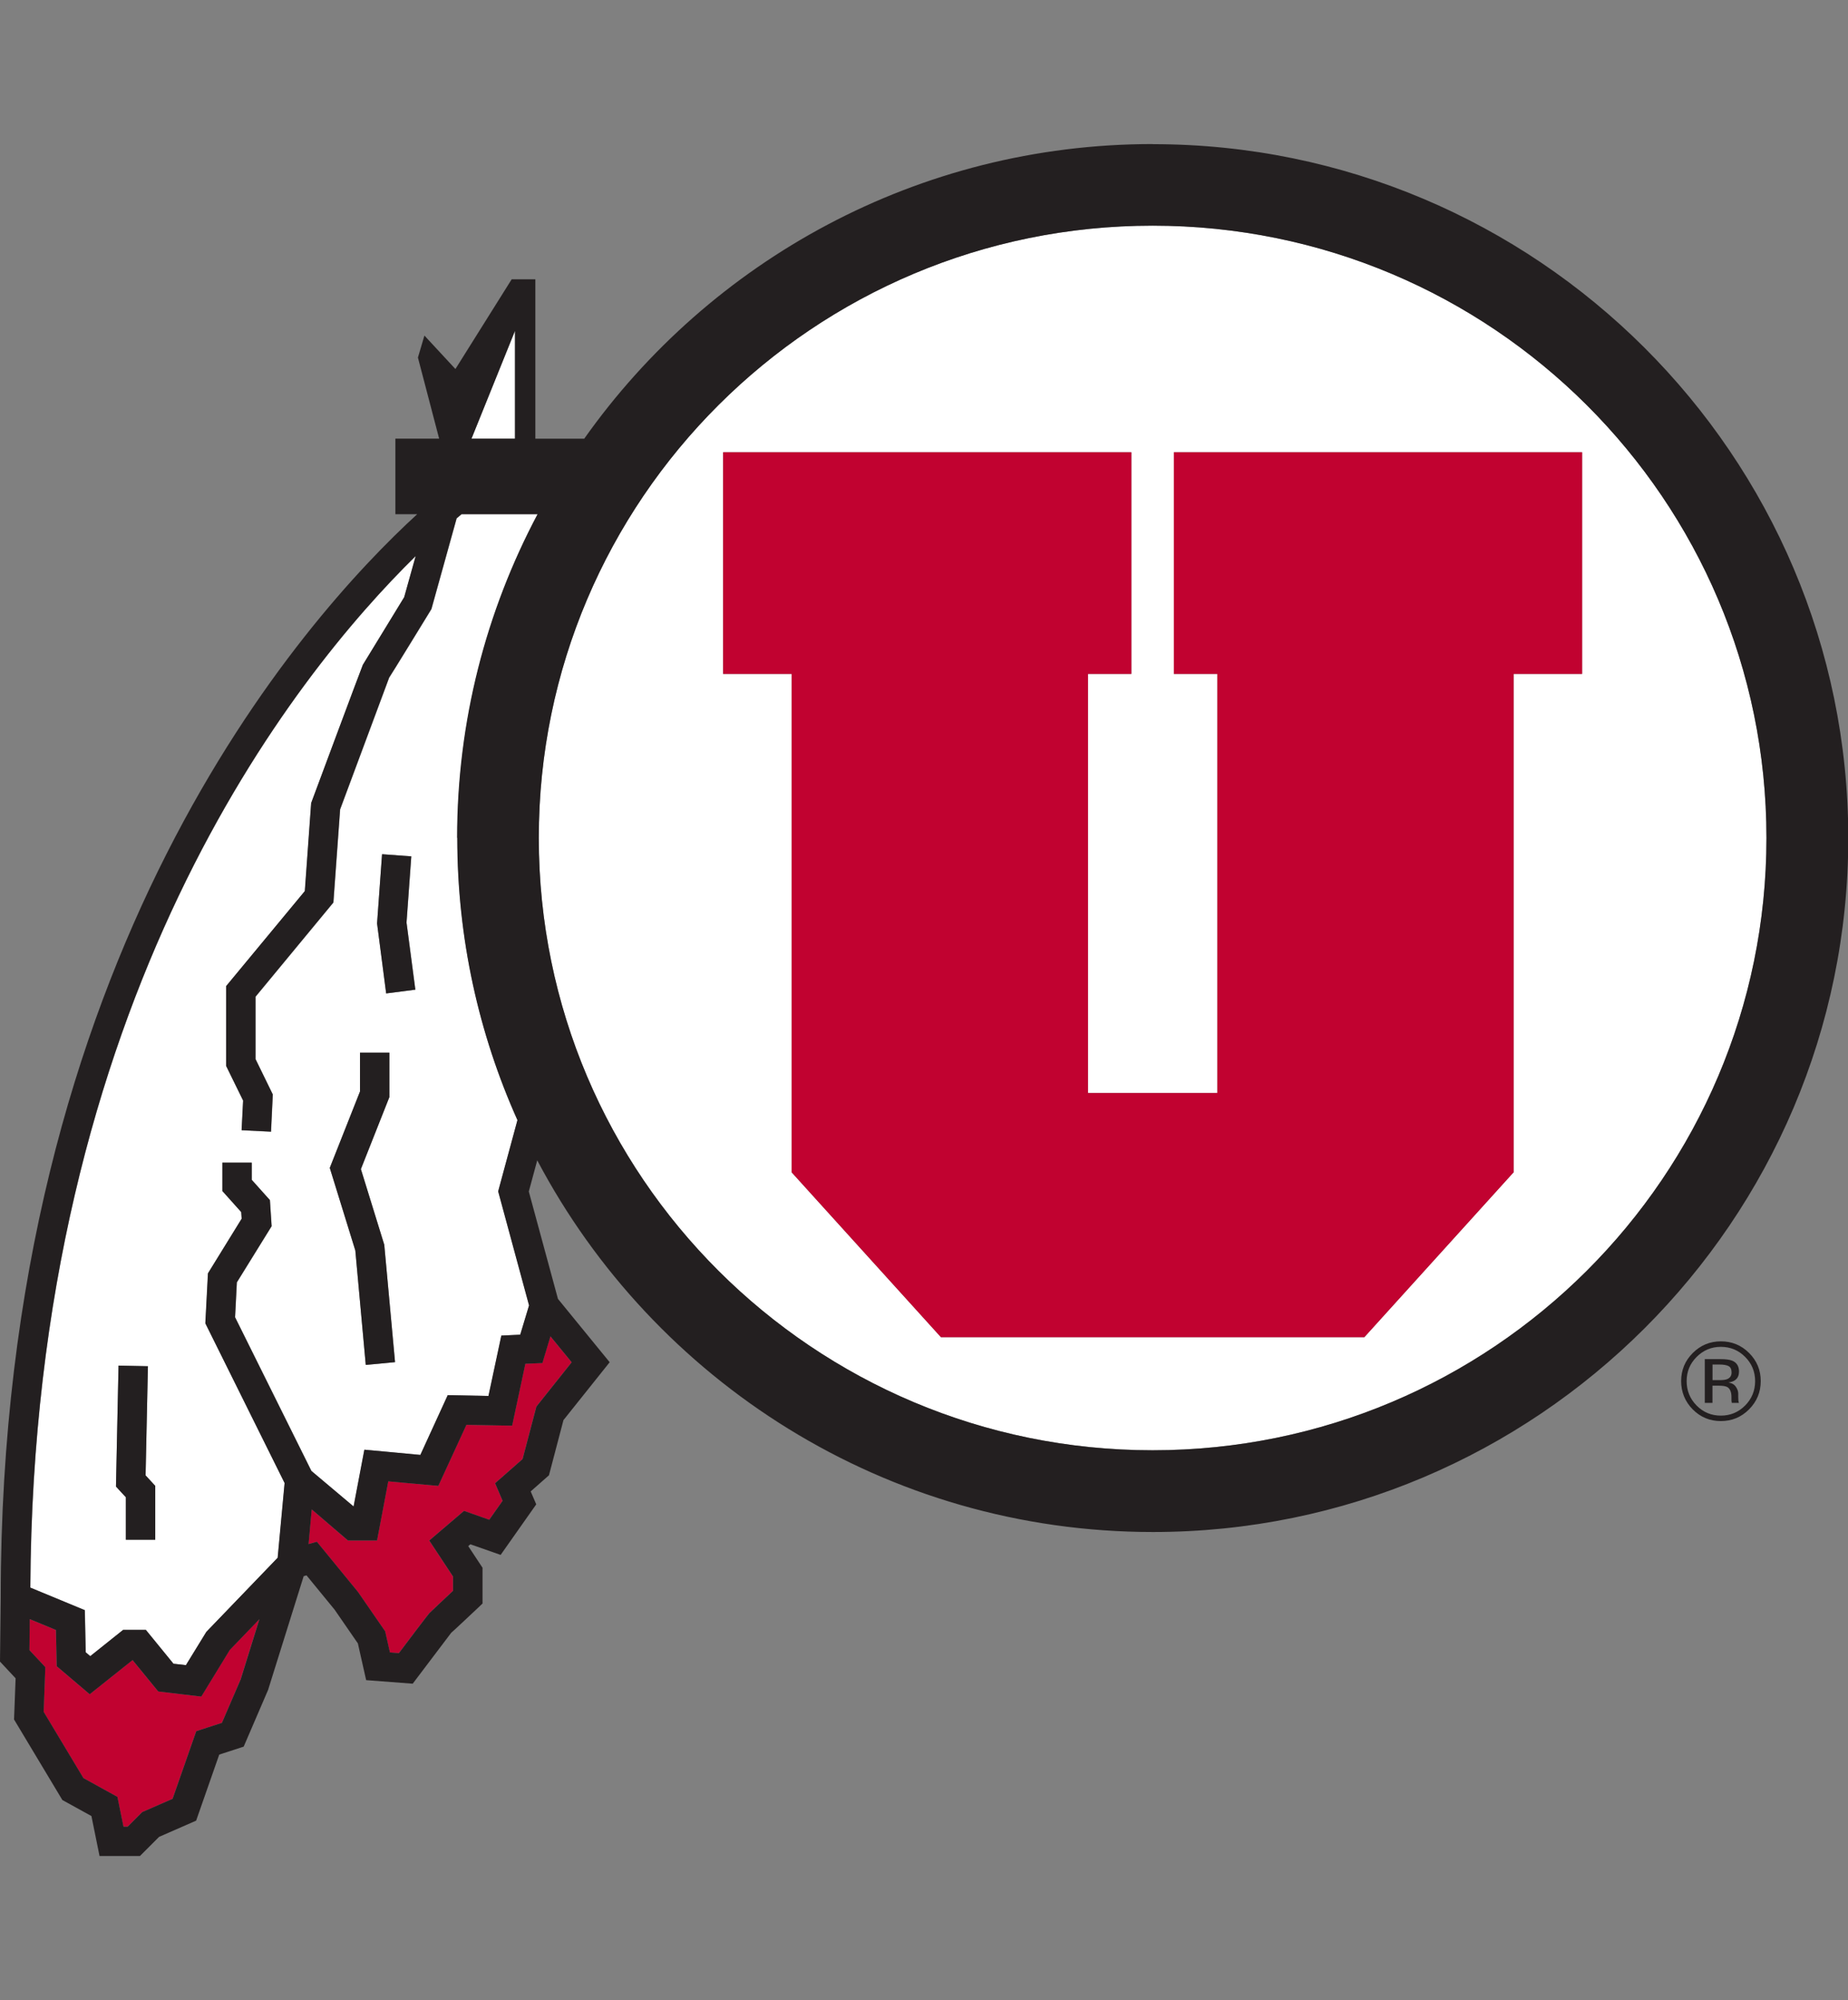
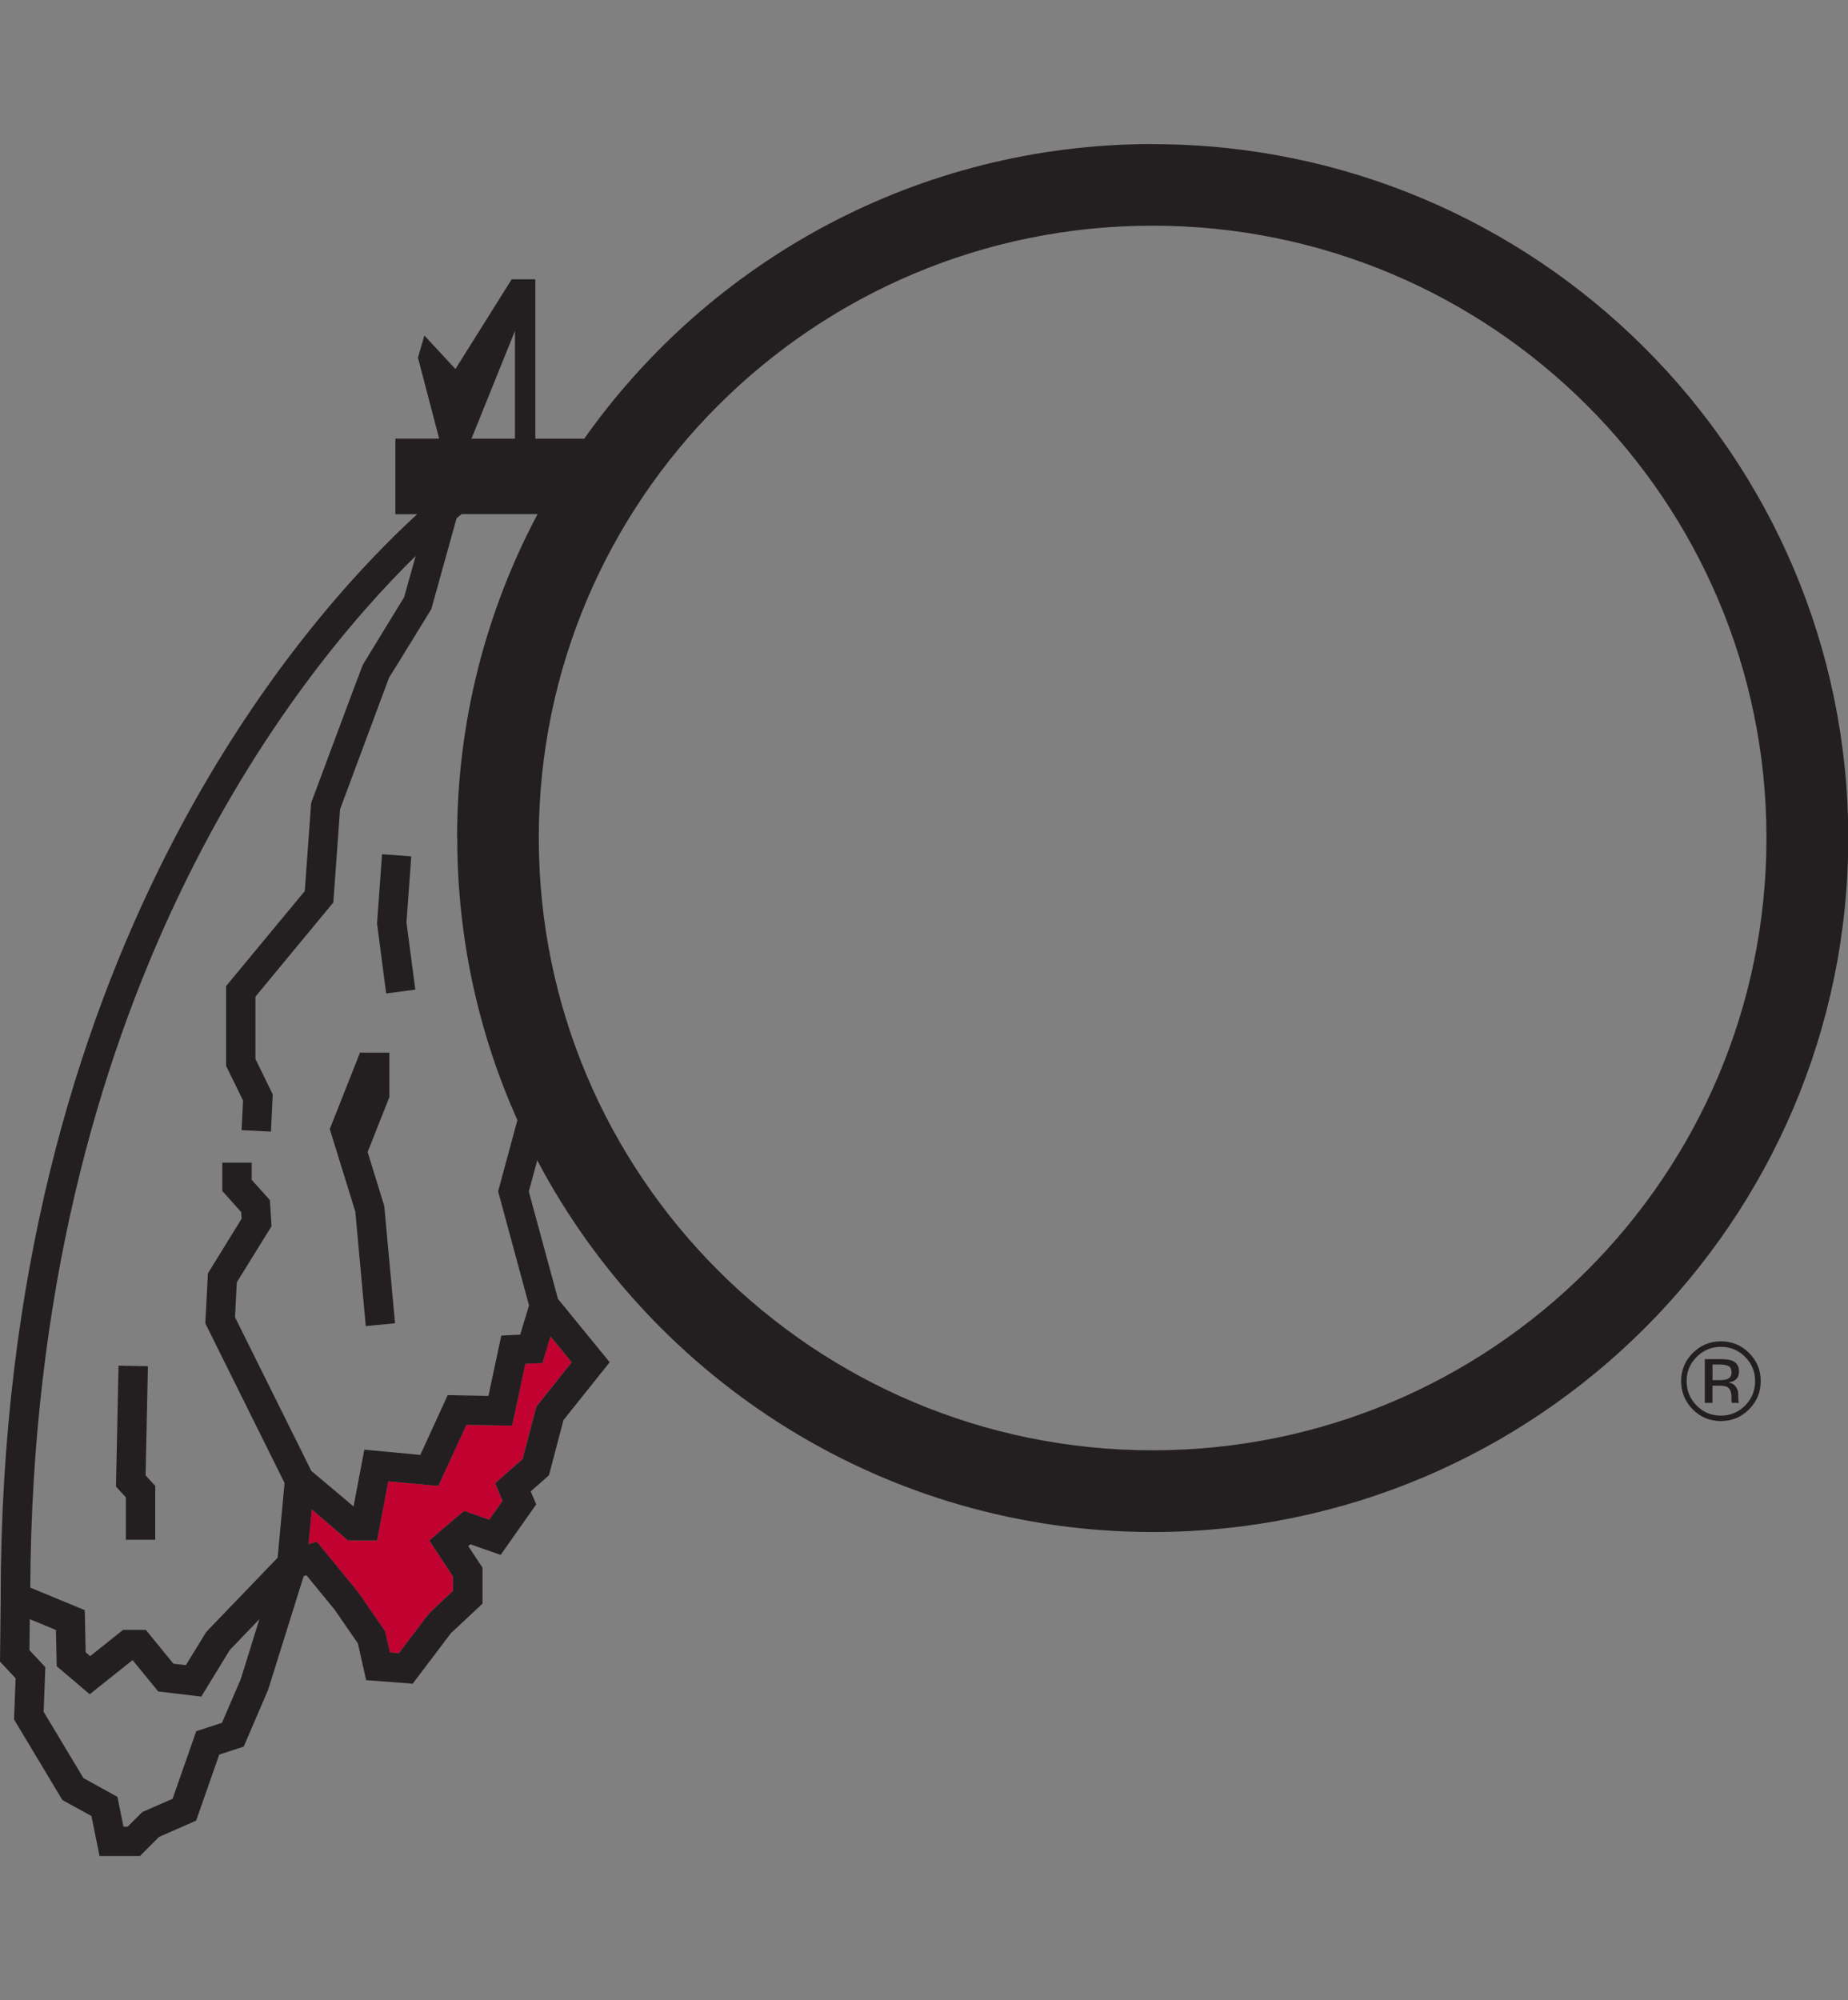
<svg xmlns="http://www.w3.org/2000/svg" id="a" viewBox="0 0 332.7 360">
  <rect x="0" y="0" width="332.7" height="360" fill="#808080" stroke="none" />
  <defs>
    <style>
      .b {
        fill: #231f20;
      }

      .c {
        fill: #fff;
      }

      .d {
        fill: #c10230;
      }
    </style>
  </defs>
  <g>
-     <path class="c" d="M207.51,40.61c-61.03,0-110.51,49.35-110.51,110.2s49.48,110.22,110.51,110.22,110.51-49.36,110.51-110.22-49.48-110.2-110.51-110.2ZM284.83,121.3h-12.34v89.72l-.08.07-26.79,29.59h-76.23l-26.8-29.59-.08-.07v-89.72h-12.33v-39.9h73.49v39.9h-7.81v75.44h23.29v-75.44h-7.82v-39.9h73.49v39.9Z" />
-     <path class="c" d="M83.13,92.56c-.28.23-.58.48-.9.75l-4.54,16.32-.19.32s-7.38,12.05-7.42,12.03c-.02.03-8.57,23.04-8.83,23.72-.06.72-1.21,16.76-1.21,16.76,0,0-12.91,15.62-14.02,16.96v11.22c.45.92,3.11,6.37,3.11,6.37l-.32,6.7-5.29-.26s.21-4.28.27-5.34c-.49-.99-3.06-6.24-3.06-6.24v-14.35s13.17-15.89,14.17-17.11c.1-1.52,1.14-15.83,1.14-15.83l.13-.36s8.96-24.08,9.18-24.54c0,0,7.09-11.56,7.44-12.17.08-.28,1-3.57,2.07-7.41C53.06,121.47,6,179.89,5.48,285.76c2.32.96,9.81,4.06,9.81,4.06,0,0,.13,5.95.16,7.58.32.27.41.35.82.7,1.93-1.54,5.92-4.73,5.92-4.73h4.09s3.96,4.86,4.97,6.09c.75.09,1.24.15,2.24.26,1.14-1.84,3.68-5.99,3.68-5.99,0,0,11.68-12.13,12.84-13.34.13-1.4.99-10.77,1.25-13.45l-14.27-28.75.47-8.99s5.3-8.61,6.07-9.84c-.04-.48-.05-.68-.08-1.19-.81-.9-3.4-3.8-3.4-3.8v-5.1h5.29v3.09c.85.97,3.27,3.65,3.27,3.65l.31,4.7s-5.63,9.1-6.26,10.11c-.05,1.03-.27,5.25-.32,6.28.58,1.18,13.27,26.73,13.74,27.66l7.6,6.4c.6-3.12,1.94-10.22,1.94-10.22,0,0,7.65.7,10.08.94,1.1-2.42,4.93-10.76,4.93-10.76,0,0,5.08.11,7.33.15.59-2.77,2.32-10.87,2.32-10.87,0,0,2.74-.13,3.4-.16.56-1.87,1.32-4.39,1.59-5.27-.37-1.36-5.56-20.52-5.56-20.52l.18-.68,3.29-12.15c-6.96-15.53-10.83-32.72-10.83-50.79,0-21.03,5.24-40.85,14.49-58.26h-13.68ZM27.95,277.13h-5.29v-7.64c-.51-.55-1.78-1.93-1.78-1.93l.02-1.06.44-20.71,5.29.11s-.38,17.73-.42,19.64c.5.55,1.74,1.89,1.74,1.89v9.69ZM65.85,245.67s-1.84-20.04-1.88-20.59c-.16-.5-4.6-14.87-4.6-14.87,0,0,5.09-12.89,5.44-13.75v-6.99h5.29v8s-4.53,11.45-5.13,12.96c.49,1.56,4.21,13.62,4.21,13.62l1.94,21.13-5.27.5ZM69.53,178.81l-1.64-12.61.02-.26.88-12.19,5.27.39s-.82,11.4-.86,11.91c.07.51,1.59,12.08,1.59,12.08l-5.25.68Z" />
-     <polygon class="c" points="92.71 59.56 84.88 78.96 92.71 78.96 92.71 59.56" />
-   </g>
+     </g>
  <g>
-     <polygon class="d" points="211.34 81.4 211.34 121.3 219.16 121.3 219.16 196.74 195.87 196.74 195.87 121.3 203.68 121.3 203.68 81.4 130.19 81.4 130.19 121.3 142.52 121.3 142.52 211.02 142.6 211.09 169.4 240.68 245.63 240.68 272.42 211.09 272.5 211.02 272.5 121.3 284.84 121.3 284.84 81.4 211.34 81.4" />
-     <path class="d" d="M36.23,305.37l-7.75-.92s-3.42-4.2-4.62-5.65c-1.35,1.06-7.72,6.15-7.72,6.15l-5.94-5.05s-.1-4.55-.14-6.52c-.94-.39-2.83-1.15-4.71-1.95-.03,2.2-.06,4.68-.06,5.58.81.86,2.86,3.06,2.86,3.06,0,0-.25,6.77-.3,8.04.69,1.16,6.52,10.88,7.16,11.93.99.55,6.12,3.38,6.12,3.38,0,0,.72,3.49,1.09,5.36h.76c.86-.86,2.61-2.62,2.61-2.62,0,0,4.03-1.74,5.47-2.39.63-1.8,4.26-12.17,4.26-12.17,0,0,3.34-1.1,4.62-1.5.97-2.28,3.34-7.76,3.35-7.76,0,0,1.67-5.36,3.39-10.9-2.75,2.86-5.16,5.38-5.33,5.54-.27.46-5.13,8.39-5.13,8.39Z" />
    <path class="d" d="M97.64,245.34s-2.51.11-3.07.13c-.57,2.68-2.38,11.14-2.38,11.14,0,0-6.14-.11-8.23-.15-1.06,2.29-5.06,10.99-5.06,10.99,0,0-6.32-.59-9.01-.82-.54,2.88-2.02,10.65-2.02,10.65h-5.23l-.74-.64-5.79-4.96-.57,6.24,1.5-.42,7.41,9.05,4.88,7.07s.51,2.28.86,3.8c.77.06.96.07,1.61.13,1.66-2.2,5.26-6.96,5.49-7.2,0,0,3.09-2.94,4.26-4.02v-2.57c-.66-1.01-4.28-6.48-4.28-6.48l6.26-5.34s3.08,1.08,4.54,1.6c.93-1.32,1.66-2.35,2.4-3.41-.29-.7-1.35-3.16-1.35-3.16,0,0,4.07-3.56,4.95-4.35.35-1.3,2.49-9.45,2.49-9.45,0,0,4.57-5.73,6.35-7.97-.86-1.06-2.41-2.96-3.83-4.68l-1.45,4.83Z" />
  </g>
  <g>
    <path class="b" d="M74.05,154.14l-5.27-.39-.88,12.19-.02.26,1.64,12.61,5.25-.68s-1.52-11.56-1.59-12.08c.05-.52.86-11.91.86-11.91Z" />
-     <path class="b" d="M64.97,210.43c.6-1.51,5.13-12.96,5.13-12.96v-8h-5.29v6.99c-.35.86-5.44,13.75-5.44,13.75,0,0,4.44,14.37,4.6,14.87.05.55,1.88,20.59,1.88,20.59l5.27-.5-1.94-21.13s-3.73-12.06-4.21-13.62Z" />
+     <path class="b" d="M64.97,210.43c.6-1.51,5.13-12.96,5.13-12.96v-8h-5.29c-.35.86-5.44,13.75-5.44,13.75,0,0,4.44,14.37,4.6,14.87.05.55,1.88,20.59,1.88,20.59l5.27-.5-1.94-21.13s-3.73-12.06-4.21-13.62Z" />
    <path class="b" d="M26.63,245.91l-5.29-.11-.44,20.71-.02,1.06s1.27,1.38,1.78,1.93v7.64h5.29v-9.69s-1.24-1.34-1.74-1.89c.05-1.91.42-19.64.42-19.64Z" />
    <path class="b" d="M207.51,25.93c-42.24,0-79.65,20.98-102.33,53.03h-8.8v-28.69h-4.26l-10.13,16.15-5.58-6.02-1.17,3.96,3.82,14.59h-7.88v13.6h3.93C54.74,111.2.14,171.96.13,287.45l-.13,11.62s1.99,2.15,2.81,3.01c-.06,1.62-.28,7.41-.28,7.41l8.7,14.5s3.83,2.11,5.23,2.88c.32,1.58,1.46,7.2,1.46,7.2h7.27s2.9-2.9,3.45-3.45c.79-.35,6.67-2.92,6.67-2.92,0,0,3.46-9.89,4.16-11.89,1.3-.42,4.4-1.43,4.4-1.43l4.39-10.2c.08-.22,4.97-15.86,6.41-20.48.24-.07.25-.07.51-.15,1.49,1.82,5.06,6.19,5.07,6.19,0,.02,3.43,4.99,4.18,6.06.19.83,1.49,6.61,1.49,6.61l8.38.64s6.9-9.12,6.93-9.16c.03.02,4.81-4.48,4.81-4.48l.83-.79v-6.44s-1.57-2.39-2.57-3.89c.18-.17.21-.18.39-.33,1.46.51,5.44,1.91,5.44,1.91l6.41-9.1s-.81-1.89-1-2.33c1.21-1.08,3.29-2.9,3.29-2.9,0,0,2.35-8.96,2.61-9.93.63-.79,8.32-10.42,8.32-10.42l-9.31-11.4c-1.17-4.28-4.95-18.23-5.25-19.33.12-.46.76-2.8,1.52-5.61,20.98,39.74,62.79,66.9,110.84,66.9,69.02,0,125.19-56.04,125.19-124.91s-56.16-124.89-125.19-124.89ZM92.71,59.56v19.4h-7.83l7.83-19.4ZM43.3,302.34s-2.38,5.49-3.35,7.76c-1.28.4-4.62,1.5-4.62,1.5,0,0-3.63,10.37-4.26,12.17-1.44.64-5.47,2.39-5.47,2.39,0,0-1.75,1.76-2.61,2.62h-.76c-.38-1.87-1.09-5.36-1.09-5.36,0,0-5.13-2.83-6.12-3.38-.63-1.04-6.47-10.77-7.16-11.93.05-1.27.3-8.04.3-8.04,0,0-2.05-2.2-2.86-3.06,0-.9.04-3.38.06-5.58,1.88.79,3.77,1.56,4.71,1.95.04,1.96.14,6.52.14,6.52l5.94,5.05s6.37-5.08,7.72-6.15c1.19,1.45,4.62,5.65,4.62,5.65l7.75.92s4.86-7.93,5.13-8.39c.17-.17,2.58-2.68,5.33-5.54-1.72,5.54-3.39,10.9-3.39,10.9ZM99.09,240.52c1.42,1.73,2.96,3.62,3.83,4.68-1.78,2.24-6.35,7.97-6.35,7.97,0,0-2.14,8.15-2.49,9.45-.88.79-4.95,4.35-4.95,4.35,0,0,1.06,2.46,1.35,3.16-.74,1.07-1.48,2.09-2.4,3.41-1.46-.51-4.54-1.6-4.54-1.6l-6.26,5.34s3.62,5.47,4.28,6.48v2.57c-1.17,1.08-4.26,4.02-4.26,4.02-.23.24-3.83,4.99-5.49,7.2-.66-.05-.84-.07-1.61-.13-.35-1.52-.86-3.8-.86-3.8l-4.88-7.07-7.41-9.05-1.5.42.57-6.24,5.79,4.96.74.64h5.23s1.48-7.76,2.02-10.65c2.69.24,9.01.82,9.01.82,0,0,4-8.7,5.06-10.99,2.09.04,8.23.15,8.23.15,0,0,1.81-8.46,2.38-11.14.56-.02,3.07-.13,3.07-.13l1.45-4.83ZM82.32,150.82c0,18.08,3.87,35.27,10.83,50.79l-3.29,12.15-.18.68s5.2,19.16,5.56,20.52c-.26.88-1.03,3.4-1.59,5.27-.66.03-3.4.16-3.4.16,0,0-1.73,8.1-2.32,10.87-2.26-.04-7.33-.15-7.33-.15,0,0-3.83,8.33-4.93,10.76-2.42-.24-10.08-.94-10.08-.94,0,0-1.34,7.1-1.94,10.22l-7.6-6.4c-.47-.93-13.16-26.49-13.74-27.66.06-1.03.28-5.25.32-6.28.63-1.01,6.26-10.11,6.26-10.11l-.31-4.7s-2.41-2.68-3.27-3.65v-3.09h-5.29v5.1s2.59,2.9,3.4,3.8c.04.51.04.71.08,1.19-.77,1.23-6.07,9.84-6.07,9.84l-.47,8.99,14.27,28.75c-.26,2.68-1.12,12.06-1.25,13.45-1.16,1.21-12.84,13.34-12.84,13.34,0,0-2.54,4.15-3.68,5.99-1-.11-1.49-.17-2.24-.26-1.01-1.23-4.97-6.09-4.97-6.09h-4.09s-3.99,3.19-5.92,4.73c-.4-.35-.49-.42-.82-.7-.03-1.63-.16-7.58-.16-7.58,0,0-7.49-3.1-9.81-4.06.52-105.87,47.59-164.29,69.38-185.68-1.07,3.84-1.99,7.14-2.07,7.41-.36.61-7.44,12.17-7.44,12.17-.22.46-9.18,24.54-9.18,24.54l-.13.36s-1.04,14.31-1.14,15.83c-1,1.21-14.17,17.11-14.17,17.11v14.35s2.57,5.25,3.06,6.24c-.05,1.06-.27,5.34-.27,5.34l5.29.26.32-6.7s-2.66-5.45-3.11-6.37v-11.22c1.11-1.34,14.02-16.96,14.02-16.96,0,0,1.15-16.03,1.21-16.76.26-.68,8.81-23.69,8.83-23.72.04.02,7.42-12.03,7.42-12.03l.19-.32,4.54-16.32c.32-.27.62-.52.9-.75h13.68c-9.24,17.4-14.49,37.23-14.49,58.26ZM207.51,261.04c-61.03,0-110.51-49.36-110.51-110.22s49.48-110.2,110.51-110.2,110.51,49.35,110.51,110.2-49.48,110.22-110.51,110.22Z" />
    <path class="b" d="M309.82,241.43c-1.98,0-3.66.7-5.06,2.09-1.4,1.4-2.1,3.09-2.1,5.06s.7,3.69,2.08,5.09c1.39,1.41,3.09,2.11,5.07,2.11s3.68-.7,5.08-2.11c1.4-1.41,2.1-3.1,2.1-5.09s-.7-3.66-2.1-5.06c-1.4-1.4-3.1-2.09-5.08-2.09ZM314.18,252.98c-1.2,1.21-2.66,1.82-4.37,1.82s-3.17-.6-4.37-1.82c-1.19-1.21-1.79-2.67-1.79-4.39s.6-3.16,1.8-4.36c1.21-1.21,2.66-1.81,4.36-1.81s3.17.6,4.37,1.81c1.2,1.2,1.8,2.66,1.8,4.36s-.6,3.18-1.8,4.39Z" />
    <path class="b" d="M313.08,246.9c0-.99-.41-1.66-1.23-1.99-.46-.19-1.18-.28-2.16-.28h-2.77v7.88h1.38v-3.1h1.11c.74,0,1.26.08,1.56.25.5.29.75.9.75,1.81v.62l.03.25s.01.06.02.09c0,.03.01.05.02.08h1.29l-.05-.1c-.03-.06-.06-.2-.07-.41-.01-.21-.02-.4-.02-.59v-.58c0-.4-.14-.8-.43-1.22-.28-.42-.73-.68-1.34-.77.48-.08.86-.2,1.13-.38.51-.33.77-.85.77-1.55ZM310.92,248.24c-.3.12-.75.17-1.34.17h-1.27v-2.81h1.2c.78,0,1.35.1,1.7.29.35.19.53.57.53,1.14,0,.6-.28,1-.82,1.21Z" />
  </g>
</svg>